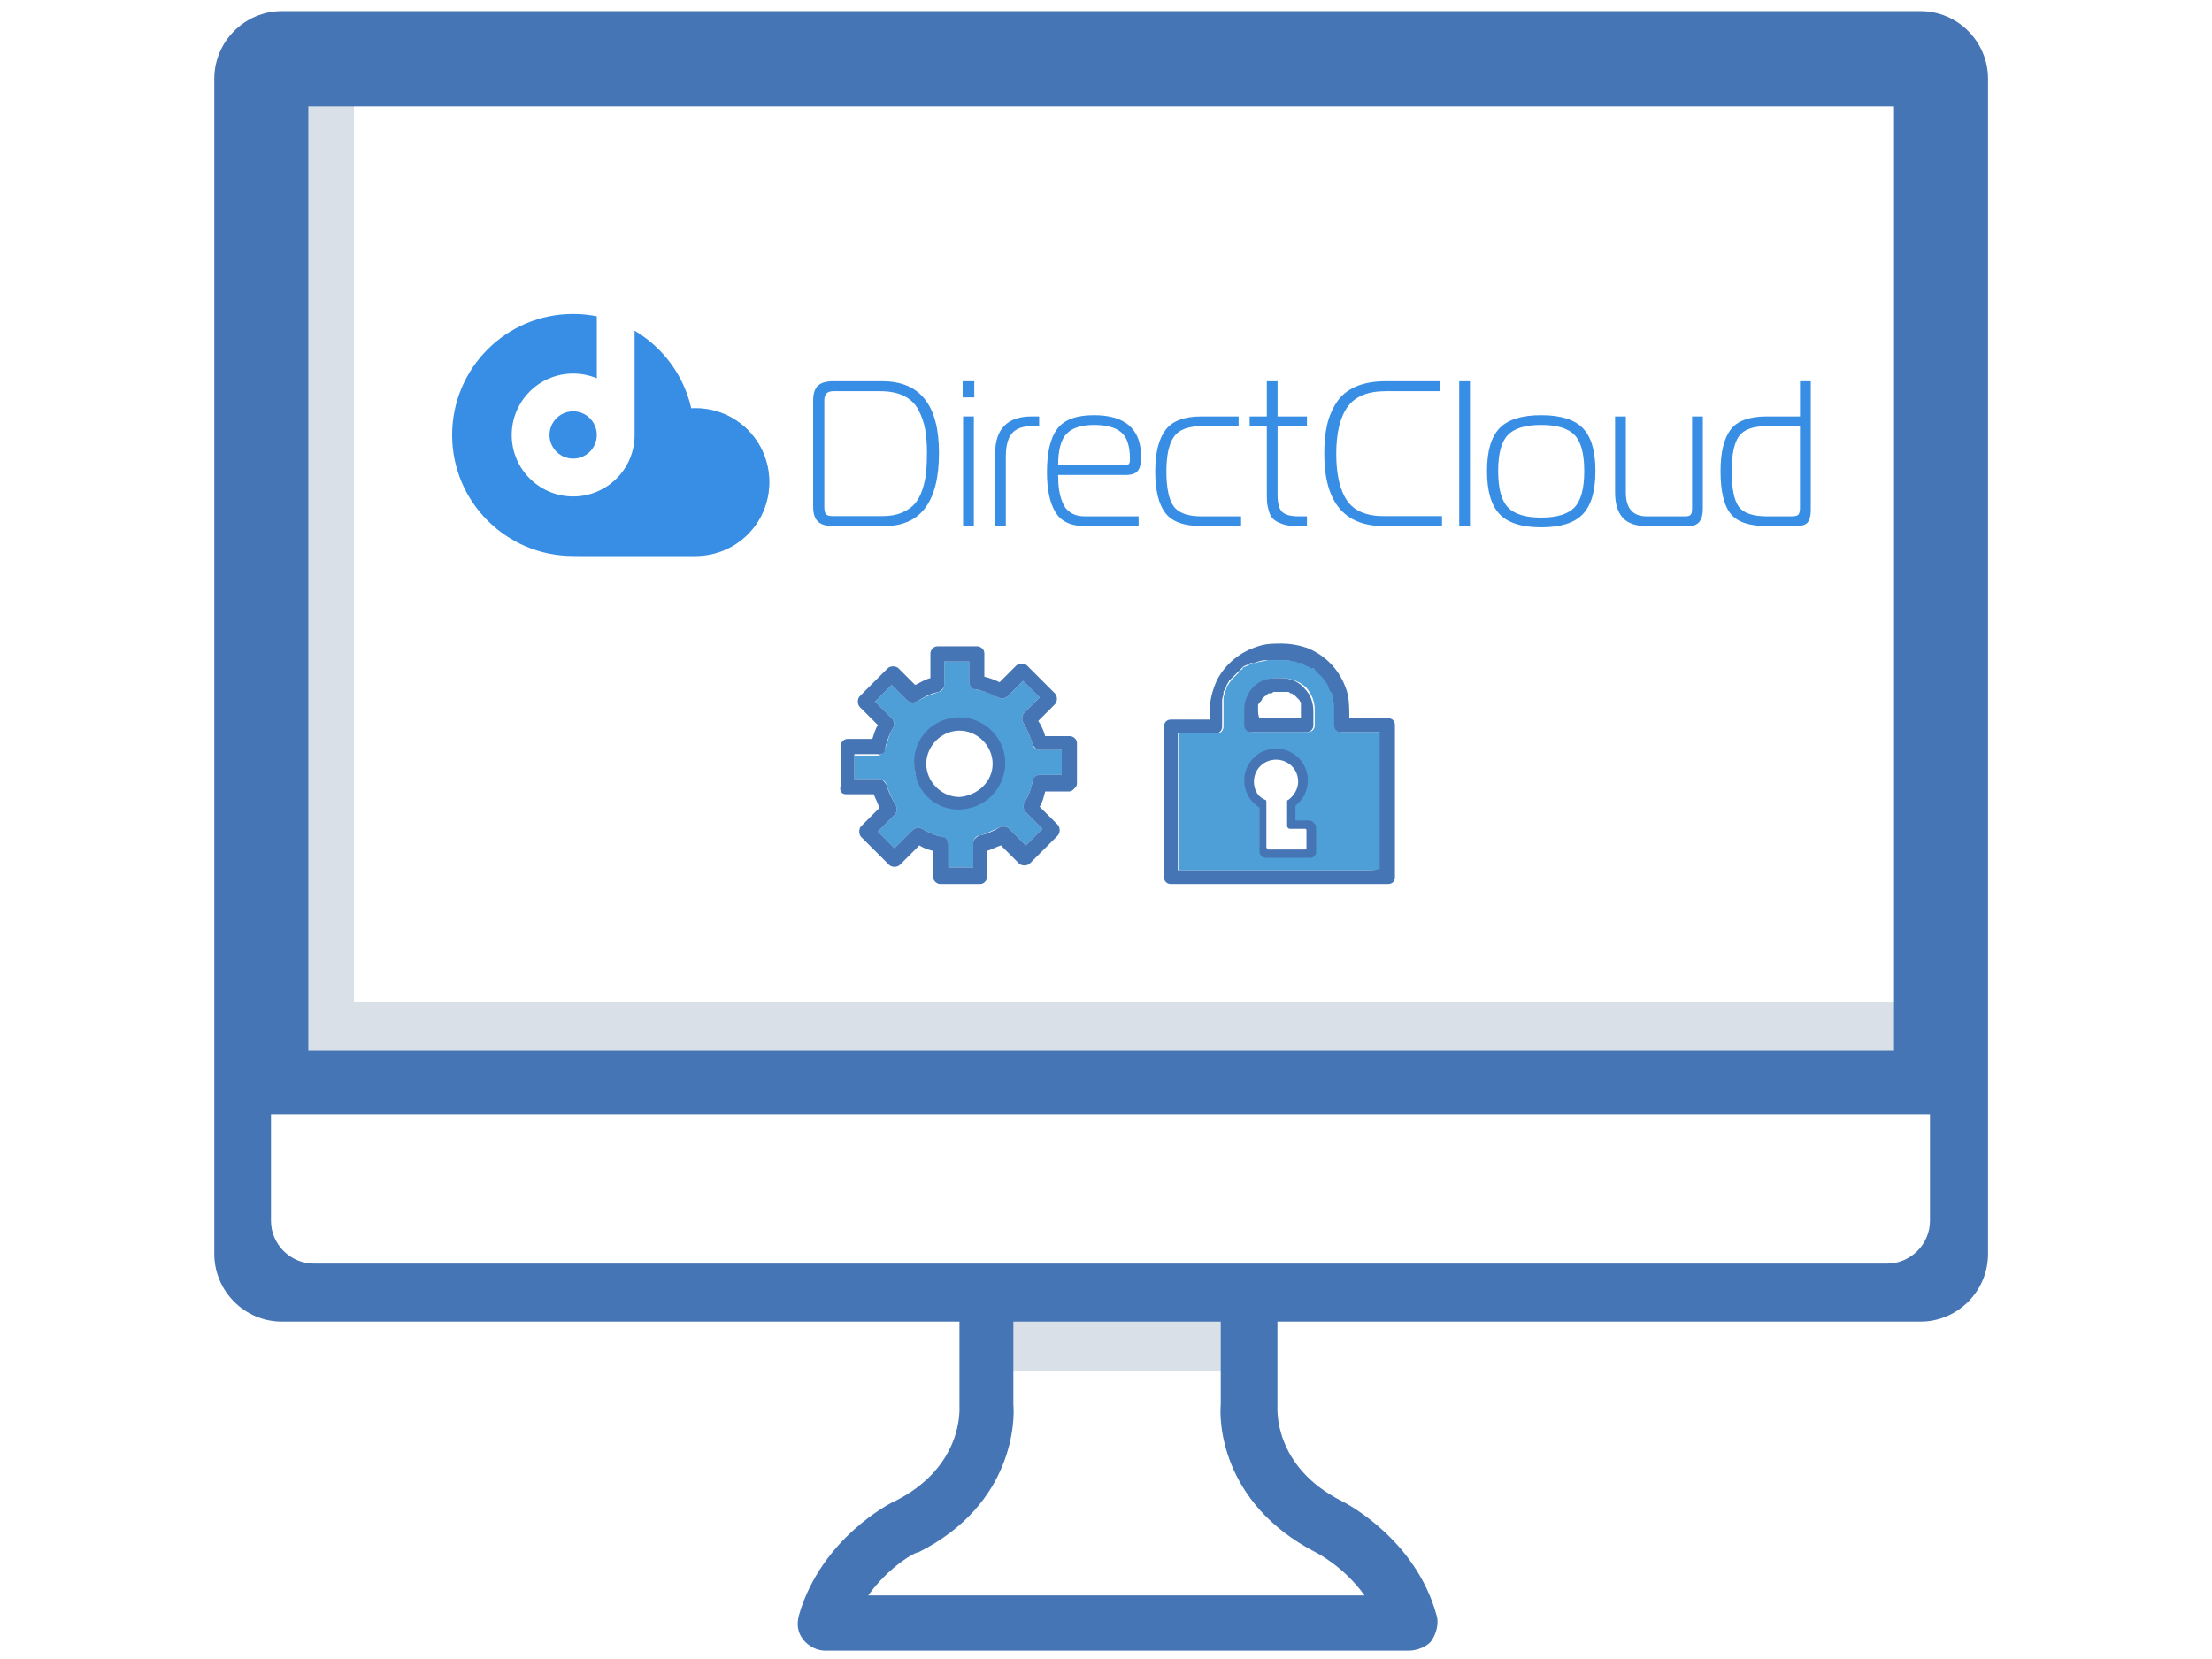
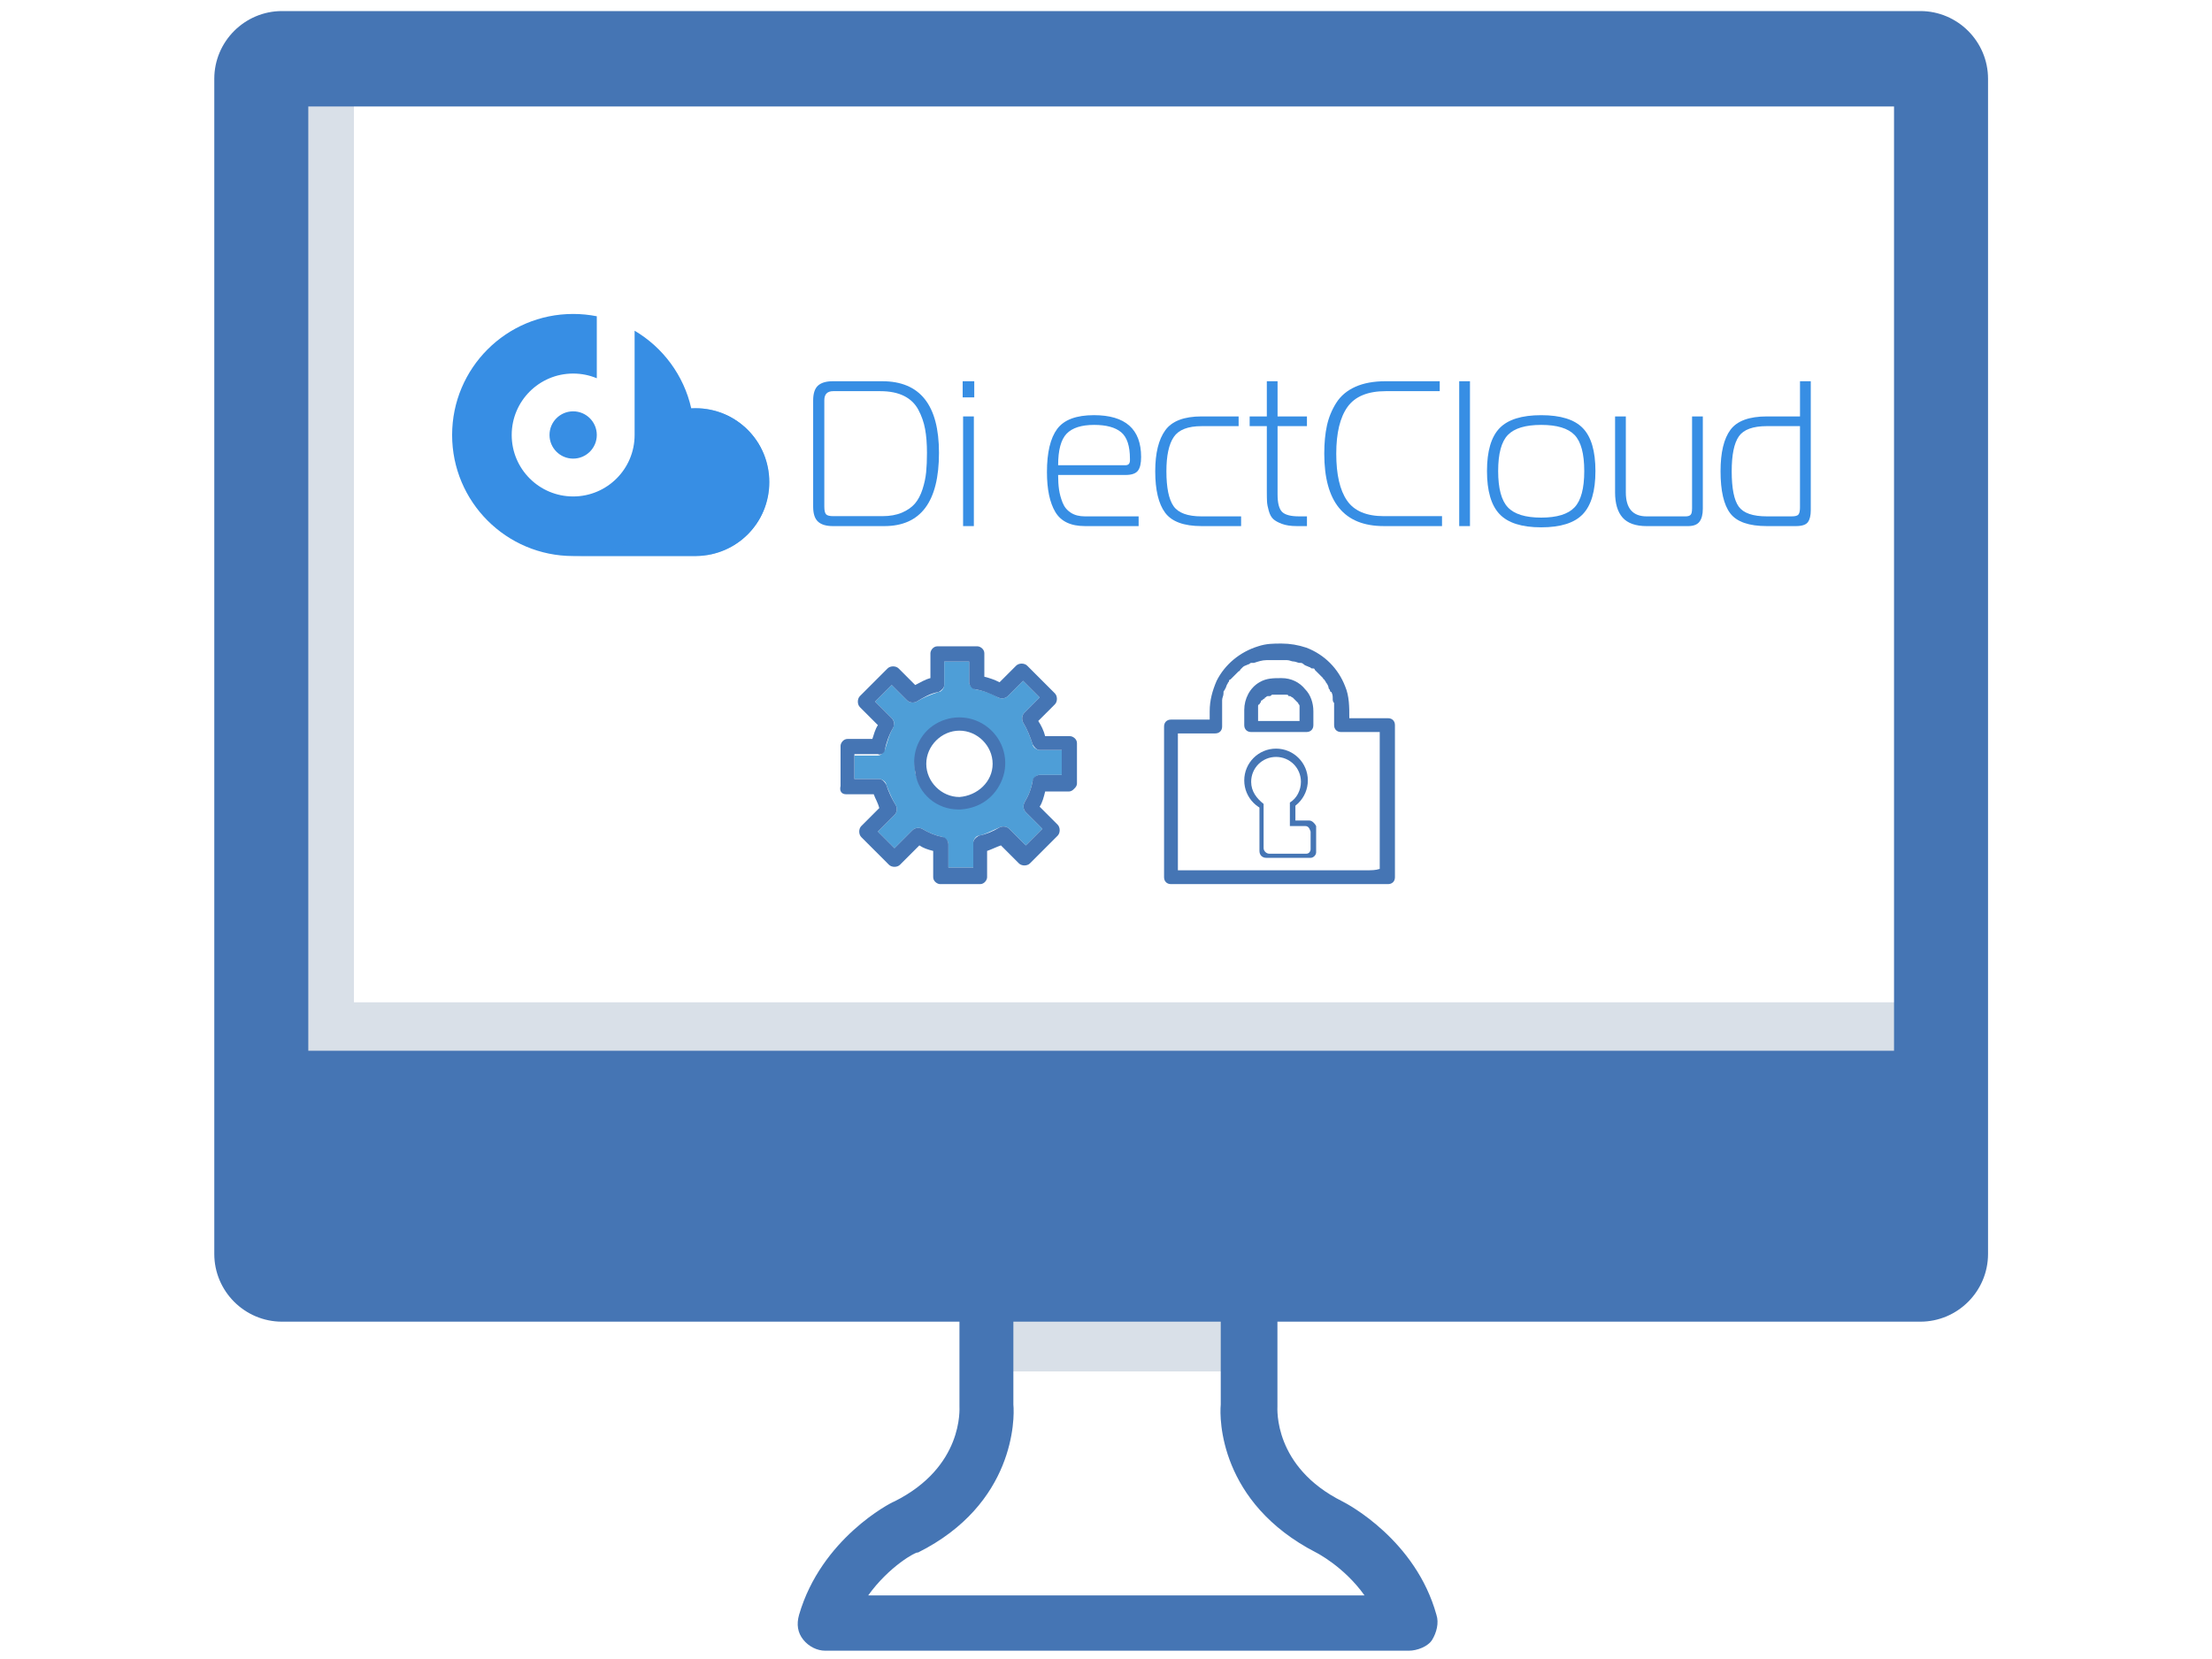
<svg xmlns="http://www.w3.org/2000/svg" version="1.1" id="レイヤー_1" x="0px" y="0px" viewBox="0 0 160 120" style="enable-background:new 0 0 160 120;" xml:space="preserve">
  <style type="text/css">
	.st0{fill:#D9E0E8;}
	.st1{fill:#4575B4;}
	.st2{fill:#FFFFFF;}
	.st3{fill:#4E9ED7;}
	.st4{fill:#FEFEFF;}
	.st5{fill:#00C8E7;}
	.st6{fill:#378EE4;}
	.st7{fill-rule:evenodd;clip-rule:evenodd;fill:#378EE4;}
	.st8{filter:url(#Adobe_OpacityMaskFilter);}
	.st9{fill:url(#SVGID_2_);}
	.st10{mask:url(#SVGID_1_);fill-rule:evenodd;clip-rule:evenodd;fill:#378EE4;}
</style>
  <rect x="18.3" y="72.5" class="st0" width="119.4" height="5.1" />
  <rect x="17.2" y="5.4" class="st0" width="8.4" height="83.7" />
  <polygon class="st0" points="89.1,99.2 72.6,99.2 71.7,94 91.5,93.1 " />
  <path class="st1" d="M101.9,119.4H59.7c-0.6,0-1.2-0.3-1.6-0.8  c-0.4-0.5-0.5-1.1-0.3-1.8c1.6-5.5,6.6-8.1,6.9-8.2  c5-2.5,4.7-6.7,4.7-6.9c0-0.1,0-0.1,0-0.2v-9.1c0-1.1,0.9-2,2-2h19  c1.1,0,2,0.9,2,2V101.5c0,0.1,0,0.1,0,0.2c0,0.2-0.3,4.4,4.7,6.9  c0.4,0.2,5.3,2.8,6.8,8.2c0.2,0.6,0,1.3-0.3,1.8  S102.5,119.4,101.9,119.4z M62.8,115.4h35.9c-1.5-2.1-3.5-3.1-3.5-3.1l0,0  c-7-3.6-7-9.7-6.9-10.7v-7h-15v7c0.1,1,0.1,7.2-6.9,10.7  C66.3,112.2,64.3,113.3,62.8,115.4z" />
  <path class="st1" d="M137,7.7V76H22.3V7.7H137 M138.9,0.8H20.4C17.7,0.8,15.5,3,15.5,5.7  v85c0,2.7,2.2,4.9,4.9,4.9h118.5c2.7,0,4.9-2.2,4.9-4.9v-85  C143.8,3,141.6,0.8,138.9,0.8L138.9,0.8z" />
-   <path class="st2" d="M19.6,80.6v7.7c0,1.7,1.4,3.1,3.1,3.1H136.5  c1.7,0,3.1-1.4,3.1-3.1v-7.7H19.6z" />
  <g>
    <path class="st3" d="M61.8,56.35c0.6,0,1.2,0,1.8,0c0.2,0,0.5,0.2,0.5,0.4   c0.2,0.5,0.4,1,0.7,1.5c0.1,0.2,0.1,0.5-0.1,0.7   c-0.4,0.4-0.8,0.8-1.2,1.2c0.4,0.4,0.8,0.8,1.2,1.2   C65.1,60.95,65.6,60.45,66,60.05c0.2-0.2,0.5-0.2,0.7-0.1   c0.5,0.3,1,0.5,1.5,0.6c0.2,0.1,0.4,0.3,0.4,0.5c0,0.6,0,1.2,0,1.7   c0.6,0,1.2,0,1.8,0c0-0.6,0-1.2,0-1.8c0-0.2,0.2-0.5,0.4-0.5   c0.5-0.1,1-0.4,1.5-0.6C72.5,59.75,72.8,59.75,73,59.95   c0.4,0.4,0.8,0.8,1.2,1.2C74.6,60.75,75,60.35,75.4,59.95   c-0.4-0.4-0.8-0.8-1.2-1.2C74,58.55,74,58.25,74.1,58.05   c0.3-0.5,0.5-1,0.6-1.6c0.1-0.2,0.3-0.4,0.5-0.4c0.5,0,1.1,0,1.6,0   c0-0.6,0-1.2,0-1.8c-0.5,0-1.1,0-1.6,0c-0.2,0-0.5-0.2-0.5-0.4   C74.5,53.25,74.3,52.75,74,52.25c-0.1-0.2-0.1-0.5,0.1-0.7   c0.4-0.4,0.7-0.7,1.1-1.1C74.8,50.05,74.4,49.65,74,49.25   c-0.4,0.4-0.8,0.8-1.1,1.1c-0.2,0.2-0.5,0.2-0.7,0.1   c-0.5-0.3-1.1-0.5-1.7-0.6c-0.2-0.1-0.4-0.3-0.4-0.5c0-0.5,0-1,0-1.5   c-0.6,0-1.2,0-1.8,0c0,0.6,0,1.1,0,1.7c0,0.2-0.2,0.5-0.4,0.5   c-0.6,0.2-1.1,0.4-1.6,0.7c-0.2,0.1-0.5,0.1-0.7-0.1   c-0.4-0.4-0.8-0.8-1.1-1.1c-0.4,0.4-0.8,0.8-1.2,1.2   c0.4,0.4,0.8,0.8,1.2,1.2c0.2,0.2,0.2,0.4,0.1,0.7   c-0.3,0.5-0.4,1-0.6,1.6c-0.1,0.2-0.3,0.4-0.5,0.4   c-0.6,0-1.1,0-1.7,0C61.8,55.15,61.8,55.75,61.8,56.35z M67.7,52.55   c1.1-0.7,2.6-0.6,3.7,0.3c1,0.8,1.4,2.3,1,3.5   c-0.5,1.2-1.6,2-2.9,2.1h-0.1c0,0,0,0-0.1,0   c-1.5-0.1-2.8-1.1-3.1-2.6C66,54.55,66.6,53.25,67.7,52.55z" />
    <path class="st1" d="M61.2,57.45c0.7,0,1.3,0,2,0c0.1,0.3,0.3,0.6,0.4,1   c-0.4,0.4-0.9,0.9-1.3,1.3c-0.2,0.2-0.2,0.6,0,0.8   c0.7,0.7,1.3,1.3,2,2C64.5,62.75,64.9,62.75,65.1,62.55   c0.5-0.5,0.9-0.9,1.4-1.4c0.3,0.2,0.6,0.3,1,0.4   c0,0.6,0,1.3,0,1.9c0,0.3,0.3,0.5,0.5,0.5c1,0,1.9,0,2.9,0   c0.3,0,0.5-0.3,0.5-0.5c0-0.6,0-1.3,0-1.9c0.3-0.1,0.7-0.3,1-0.4   c0.4,0.4,0.9,0.9,1.3,1.3c0.2,0.2,0.6,0.2,0.8,0   c0.7-0.7,1.3-1.3,2-2c0.2-0.2,0.2-0.6,0-0.8   C76.1,59.25,75.6,58.75,75.2,58.35c0.2-0.3,0.3-0.7,0.4-1.1   c0.6,0,1.2,0,1.7,0c0.2,0,0.3-0.1,0.4-0.2   c0.1-0.1,0.2-0.2,0.2-0.4c0-1,0-1.9,0-2.9c0-0.3-0.3-0.5-0.5-0.5   c-0.6,0-1.2,0-1.8,0c-0.1-0.4-0.3-0.8-0.5-1.1   c0.4-0.4,0.8-0.8,1.2-1.2C76.5,50.75,76.5,50.35,76.3,50.15   c-0.7-0.7-1.3-1.3-2-2c-0.2-0.2-0.6-0.2-0.8,0   c-0.4,0.4-0.8,0.8-1.2,1.2c-0.4-0.2-0.7-0.3-1.1-0.4   c0-0.6,0-1.1,0-1.7c0-0.3-0.3-0.5-0.5-0.5c-1,0-1.9,0-2.9,0   c-0.3,0-0.5,0.3-0.5,0.5c0,0.6,0,1.2,0,1.8c-0.4,0.1-0.7,0.3-1.1,0.5   c-0.4-0.4-0.8-0.8-1.2-1.2c-0.2-0.2-0.6-0.2-0.8,0   c-0.7,0.7-1.3,1.3-2,2c-0.2,0.2-0.2,0.6,0,0.8   c0.4,0.4,0.9,0.9,1.3,1.3c-0.2,0.3-0.3,0.7-0.4,1   c-0.6,0-1.2,0-1.8,0c-0.3,0-0.5,0.3-0.5,0.5c0,1,0,1.9,0,2.9   C60.7,57.25,60.9,57.45,61.2,57.45z M64,54.25c0.1-0.5,0.3-1.1,0.6-1.6   c0.1-0.2,0.1-0.5-0.1-0.7c-0.4-0.4-0.8-0.8-1.2-1.2   c0.4-0.4,0.8-0.8,1.2-1.2c0.4,0.4,0.8,0.8,1.1,1.1   c0.2,0.2,0.5,0.2,0.7,0.1c0.5-0.3,1-0.6,1.6-0.7   c0.2-0.1,0.4-0.3,0.4-0.5c0-0.6,0-1.1,0-1.7c0.6,0,1.2,0,1.8,0   c0,0.5,0,1,0,1.5c0,0.2,0.2,0.5,0.4,0.5c0.6,0.1,1.1,0.3,1.7,0.6   c0.2,0.1,0.5,0.1,0.7-0.1c0.4-0.4,0.8-0.8,1.1-1.1   c0.4,0.4,0.8,0.8,1.2,1.2c-0.4,0.4-0.7,0.7-1.1,1.1   c-0.2,0.2-0.2,0.5-0.1,0.7c0.3,0.5,0.5,1,0.7,1.6   c0.1,0.2,0.3,0.4,0.5,0.4c0.5,0,1.1,0,1.6,0c0,0.6,0,1.2,0,1.8   c-0.5,0-1.1,0-1.6,0c-0.2,0-0.5,0.2-0.5,0.4   c-0.1,0.6-0.3,1.1-0.6,1.6c-0.1,0.2-0.1,0.5,0.1,0.7   c0.4,0.4,0.8,0.8,1.2,1.2c-0.4,0.4-0.8,0.8-1.2,1.2   c-0.4-0.4-0.8-0.8-1.2-1.2c-0.2-0.2-0.5-0.2-0.7-0.1   c-0.5,0.3-1,0.5-1.5,0.6c-0.2,0.1-0.4,0.3-0.4,0.5c0,0.6,0,1.2,0,1.8   c-0.6,0-1.2,0-1.8,0c0-0.6,0-1.2,0-1.7c0-0.2-0.2-0.5-0.4-0.5   c-0.5-0.1-1-0.3-1.5-0.6c-0.2-0.1-0.5-0.1-0.7,0.1   c-0.4,0.4-0.9,0.9-1.3,1.3c-0.4-0.4-0.8-0.8-1.2-1.2   c0.4-0.4,0.8-0.8,1.2-1.2c0.2-0.2,0.2-0.5,0.1-0.7   c-0.3-0.5-0.5-0.9-0.7-1.5c-0.1-0.2-0.3-0.4-0.5-0.4   c-0.6,0-1.2,0-1.8,0c0-0.6,0-1.2,0-1.8c0.6,0,1.1,0,1.7,0   C63.7,54.65,64,54.45,64,54.25z" />
    <path class="st1" d="M69.3,58.55C69.3,58.55,69.4,58.55,69.3,58.55   c0.1,0,0.1,0,0.2,0c1.4-0.1,2.5-0.9,3-2.2   c0.5-1.3,0.1-2.8-1-3.7s-2.6-1-3.8-0.3   c-1.2,0.7-1.8,2.1-1.5,3.5C66.4,57.45,67.8,58.55,69.3,58.55z    M69.4,52.85c1.3,0,2.4,1.1,2.4,2.4   c0,1.3-1.1,2.3-2.4,2.4C68.1,57.65,67,56.55,67,55.25   S68.1,52.85,69.4,52.85z" />
  </g>
  <g>
-     <path class="st3" d="M99.9,59.35c0-1.1,0-2.1,0-3.2c0-0.9,0-1.8,0-2.6   c0-0.2,0-0.4,0-0.6c-0.9,0-1.8,0-2.8,0c-0.3,0-0.5-0.2-0.5-0.5   c0-0.4,0-0.7,0-1.1c0-0.1,0-0.3,0-0.4v-0.1l0,0l0,0   c0-0.1,0-0.2-0.1-0.3c0-0.2-0.1-0.3-0.1-0.5c0,0,0-0.1-0.1-0.1   l0,0c0-0.1-0.1-0.1-0.1-0.2c-0.1-0.1-0.1-0.3-0.2-0.4   c0-0.1-0.1-0.1-0.1-0.2c0,0,0-0.1-0.1-0.1l0,0l0,0   c-0.2-0.2-0.4-0.4-0.6-0.6c0,0-0.1,0-0.1-0.1c0,0,0,0-0.1,0   s-0.1-0.1-0.2-0.1c-0.1-0.1-0.2-0.1-0.4-0.2   c-0.1,0-0.2-0.1-0.2-0.1s0,0-0.1,0l0,0   c-0.1-0.1-0.3-0.1-0.4-0.1c-0.2,0-0.3-0.1-0.5-0.1l0,0l0,0   h-0.1c-0.1,0-0.2,0-0.2,0c-0.2,0-0.4,0-0.6,0c-0.1,0-0.2,0-0.3,0   c-0.1,0-0.2,0-0.2,0h-0.1l0,0l0,0c-0.3,0.1-0.6,0.1-0.9,0.2   c0,0,0,0-0.1,0c0,0,0,0-0.1,0s-0.1,0.1-0.2,0.1   c-0.1,0.1-0.2,0.1-0.4,0.2c-0.1,0-0.1,0.1-0.2,0.2l0,0l0,0   c0,0-0.1,0-0.1,0.1c-0.1,0.1-0.2,0.2-0.3,0.3   c-0.1,0.1-0.2,0.2-0.3,0.3l0,0l0,0c0,0,0,0.1-0.1,0.1   c0,0.1-0.1,0.1-0.1,0.2c-0.1,0.1-0.2,0.3-0.2,0.4   s-0.1,0.1-0.1,0.2l0,0v0.1c-0.1,0.2-0.1,0.3-0.1,0.5   c0,0.1,0,0.1,0,0.2v0.1l0,0c0,0.2,0,0.4,0,0.6c0,0.3,0,0.7,0,1   c0,0.3-0.2,0.5-0.5,0.5c-0.1,0-0.3,0-0.4,0c-0.8,0-1.6,0-2.3,0   c0,0.3,0,0.6,0,0.8c0,0.9,0,1.8,0,2.7c0,1.1,0,2.1,0,3.2   c0,0.9,0,1.8,0,2.6c0,0.2,0,0.4,0,0.6c0.5,0,1,0,1.4,0   c1.3,0,2.6,0,3.9,0c1.5,0,3,0,4.5,0c1.3,0,2.5,0,3.8,0c0.3,0,0.7,0,1,0   c0-0.3,0-0.6,0-0.8C99.9,61.15,99.9,60.25,99.9,59.35z M94.5,61.75   c-0.2,0.1-0.5,0.1-0.8,0.1s-0.7,0-1,0s-0.6,0-0.8,0   c-0.1,0-0.3,0-0.4-0.1c-0.2-0.1-0.4-0.4-0.4-0.6   c0-0.9,0-1.9,0-2.8c-0.6-0.4-0.9-1.2-0.9-1.9   c0.1-0.7,0.5-1.3,1.1-1.7c0.6-0.3,1.4-0.3,2.1,0   c0.6,0.4,1,1,1,1.8c0,0.7-0.3,1.3-0.9,1.7c0,0.3,0,0.9,0,1.3   c0.2,0,0.4,0,0.6,0h0.1v-0.1c0.3,0,0.5,0.1,0.5,0.4v0.1   c0,0.2,0,0.3,0,0.5C94.8,60.95,94.9,61.55,94.5,61.75z M95.1,52.45   c0,0.3-0.2,0.5-0.5,0.5c-0.2,0-0.3,0-0.5,0c-1.2,0-2.4,0-3.5,0   c-0.3,0-0.5-0.2-0.5-0.5c0-0.4,0-0.7,0-1.1c0-0.8,0.4-1.6,1.1-2   c0.5-0.3,1-0.3,1.6-0.3S94.1,49.35,94.5,49.75   c0.4,0.5,0.6,1,0.6,1.6C95.1,51.75,95.1,52.15,95.1,52.45z" />
    <path class="st1" d="M100.9,52.45c0-0.3-0.2-0.5-0.5-0.5c-0.9,0-1.8,0-2.8,0   c0-0.8,0-1.6-0.3-2.3c-0.5-1.3-1.5-2.3-2.8-2.8   c-0.6-0.2-1.2-0.3-1.8-0.3c-0.6,0-1.1,0-1.7,0.2   c-1.3,0.4-2.4,1.3-3,2.5c-0.3,0.7-0.5,1.4-0.5,2.2   c0,0.2,0,0.4,0,0.6c-0.8,0-1.6,0-2.4,0c-0.1,0-0.3,0-0.4,0   c-0.3,0-0.5,0.2-0.5,0.5c0,0.4,0,0.7,0,1.1c0,0.9,0,1.8,0,2.6   c0,1.1,0,2.1,0,3.2c0,0.9,0,1.8,0,2.7c0,0.4,0,0.9,0,1.3l0,0   c0,0.3,0.2,0.5,0.5,0.5c0.5,0,1,0,1.6,0c1.3,0,2.5,0,3.8,0c1.5,0,3,0,4.5,0   c1.3,0,2.6,0,3.9,0c0.6,0,1.3,0,1.9,0l0,0c0.3,0,0.5-0.2,0.5-0.5   c0-0.4,0-0.7,0-1.1c0-0.9,0-1.8,0-2.6c0-1.1,0-2.1,0-3.2   c0-0.9,0-1.8,0-2.7C100.9,53.35,100.9,52.95,100.9,52.45   L100.9,52.45z M98.8,62.95c-1.3,0-2.5,0-3.8,0c-1.5,0-3,0-4.5,0   c-1.3,0-2.6,0-3.9,0c-0.5,0-0.9,0-1.4,0c0-0.2,0-0.4,0-0.6   c0-0.9,0-1.8,0-2.6c0-1.1,0-2.1,0-3.2c0-0.9,0-1.8,0-2.7   c0-0.3,0-0.6,0-0.8c0.8,0,1.6,0,2.3,0c0.1,0,0.3,0,0.4,0   c0.3,0,0.5-0.2,0.5-0.5c0-0.3,0-0.7,0-1c0-0.2,0-0.4,0-0.6l0,0v-0.1   c0-0.1,0-0.1,0-0.2c0-0.2,0.1-0.3,0.1-0.5v-0.1l0,0   c0-0.1,0.1-0.1,0.1-0.2c0.1-0.1,0.1-0.3,0.2-0.4   c0-0.1,0.1-0.1,0.1-0.2c0,0,0-0.1,0.1-0.1l0,0l0,0   c0.1-0.1,0.2-0.2,0.3-0.3c0.1-0.1,0.2-0.2,0.3-0.3   c0,0,0.1,0,0.1-0.1l0,0l0,0c0.1-0.1,0.1-0.1,0.2-0.2   c0.1-0.1,0.2-0.1,0.4-0.2c0.1,0,0.1-0.1,0.2-0.1   c0,0,0,0,0.1,0c0,0,0,0,0.1,0C91,47.85,91.3,47.75,91.6,47.75l0,0l0,0h0.1   c0.1,0,0.2,0,0.2,0c0.1,0,0.2,0,0.3,0c0.2,0,0.4,0,0.6,0   c0.1,0,0.2,0,0.2,0h0.1l0,0l0,0c0.2,0,0.3,0.1,0.5,0.1   c0.1,0,0.3,0.1,0.4,0.1l0,0c0,0,0,0,0.1,0s0.2,0.1,0.2,0.1   c0.1,0.1,0.2,0.1,0.4,0.2c0.1,0,0.1,0.1,0.2,0.1   c0,0,0,0,0.1,0c0,0,0.1,0,0.1,0.1c0.2,0.2,0.4,0.4,0.6,0.6l0,0l0,0   c0,0,0,0.1,0.1,0.1c0,0.1,0.1,0.1,0.1,0.2   c0.1,0.1,0.2,0.3,0.2,0.4s0.1,0.1,0.1,0.2l0,0   c0,0,0,0.1,0.1,0.1c0.1,0.2,0.1,0.3,0.1,0.5   c0,0.1,0,0.2,0.1,0.3l0,0l0,0v0.1c0,0.1,0,0.3,0,0.4   c0,0.4,0,0.7,0,1.1c0,0.3,0.2,0.5,0.5,0.5c0.9,0,1.8,0,2.8,0   c0,0.2,0,0.4,0,0.6c0,0.9,0,1.8,0,2.6c0,1.1,0,2.1,0,3.2   c0,0.9,0,1.8,0,2.7c0,0.3,0,0.6,0,0.8   C99.5,62.95,99.2,62.95,98.8,62.95z" />
-     <path class="st1" d="M92.7,49.05c-0.6,0-1.1,0-1.6,0.3   C90.4,49.75,90,50.55,90,51.35c0,0.4,0,0.7,0,1.1c0,0.3,0.2,0.5,0.5,0.5   c1.2,0,2.4,0,3.5,0c0.2,0,0.3,0,0.5,0c0.3,0,0.5-0.2,0.5-0.5c0-0.3,0-0.7,0-1   c0-0.6-0.2-1.2-0.6-1.6C94,49.35,93.4,49.05,92.7,49.05z M91,51.35   C91,51.25,91,51.25,91,51.15l0,0v-0.1c0-0.1,0-0.1,0.1-0.2   c0,0,0-0.1,0.1-0.1c0-0.1,0.1-0.1,0.1-0.2l0,0   c0,0,0-0.1,0.1-0.1l0.1-0.1l0,0c0,0,0.1,0,0.1-0.1   c0.1,0,0.1-0.1,0.2-0.1c0,0,0,0,0.1,0l0,0c0.1,0,0.1,0,0.2-0.1   h0.1l0,0c0,0,0,0,0.1,0c0.2,0,0.3,0,0.5,0c0.1,0,0.1,0,0.2,0h0.1l0,0   c0.1,0,0.2,0,0.2,0.1h0.1l0,0c0.1,0,0.1,0.1,0.2,0.1   l0.1,0.1l0.1,0.1l0.1,0.1l0.1,0.1   c0,0.1,0.1,0.1,0.1,0.2l0,0l0,0v0.1c0,0.1,0,0.1,0,0.2l0,0l0,0v0.1   c0,0.1,0,0.1,0,0.2c0,0.2,0,0.3,0,0.5c-1,0-2,0-3,0C91,51.75,91,51.55,91,51.35z" />
+     <path class="st1" d="M92.7,49.05c-0.6,0-1.1,0-1.6,0.3   C90.4,49.75,90,50.55,90,51.35c0,0.4,0,0.7,0,1.1c0,0.3,0.2,0.5,0.5,0.5   c1.2,0,2.4,0,3.5,0c0.2,0,0.3,0,0.5,0c0.3,0,0.5-0.2,0.5-0.5c0-0.3,0-0.7,0-1   c0-0.6-0.2-1.2-0.6-1.6C94,49.35,93.4,49.05,92.7,49.05z M91,51.35   C91,51.25,91,51.25,91,51.15l0,0v-0.1c0,0,0-0.1,0.1-0.1c0-0.1,0.1-0.1,0.1-0.2l0,0   c0,0,0-0.1,0.1-0.1l0.1-0.1l0,0c0,0,0.1,0,0.1-0.1   c0.1,0,0.1-0.1,0.2-0.1c0,0,0,0,0.1,0l0,0c0.1,0,0.1,0,0.2-0.1   h0.1l0,0c0,0,0,0,0.1,0c0.2,0,0.3,0,0.5,0c0.1,0,0.1,0,0.2,0h0.1l0,0   c0.1,0,0.2,0,0.2,0.1h0.1l0,0c0.1,0,0.1,0.1,0.2,0.1   l0.1,0.1l0.1,0.1l0.1,0.1l0.1,0.1   c0,0.1,0.1,0.1,0.1,0.2l0,0l0,0v0.1c0,0.1,0,0.1,0,0.2l0,0l0,0v0.1   c0,0.1,0,0.1,0,0.2c0,0.2,0,0.3,0,0.5c-1,0-2,0-3,0C91,51.75,91,51.55,91,51.35z" />
    <path class="st4" d="M92.2,58.15c0,0.5,0,1,0,1.5c0,0.4,0,0.8,0,1.2   c0.2,0,0.4,0,0.6,0c0.3,0,0.6,0,1,0h0.1c0-0.1,0-0.2,0-0.2   c0-0.1,0-0.2,0-0.3c-0.2,0-0.4,0-0.6,0c-0.3,0-0.5-0.2-0.5-0.5   c0-0.5,0-0.9,0-1.4c0-0.2,0-0.3,0-0.5c0-0.2,0.2-0.3,0.4-0.4l0,0   l0.1-0.1c0,0,0,0,0-0.1L93.4,57.25c0,0,0-0.1,0.1-0.1c0,0,0,0,0-0.1   s0-0.1,0-0.2V56.75c0-0.1,0-0.2,0-0.2l0,0l0,0v-0.1v-0.1l0,0l0,0   c0,0,0-0.1-0.1-0.1c0,0,0,0,0-0.1c0,0,0,0-0.1-0.1l-0.1-0.1   c0,0,0,0-0.1-0.1c0,0-0.1,0-0.1-0.1c0,0-0.1,0-0.1-0.1h-0.1l0,0   c0,0,0,0-0.1,0h-0.1l0,0h-0.1c-0.1,0-0.1,0-0.2,0l0,0l0,0   c-0.1,0-0.2,0-0.2,0.1c0,0,0.1,0,0,0c0,0,0,0-0.1,0c0,0-0.1,0-0.1,0.1   c0,0,0,0-0.1,0c0,0-0.1,0-0.1,0.1l-0.1,0.1l-0.1,0.1v0.1   c0,0,0,0.1-0.1,0.1v0.1l0,0v0.1v0.1l0,0l0,0c0,0.1,0,0.2,0,0.3   c0,0,0,0,0,0.1v0.1v0.1c0,0,0,0.1,0.1,0.1l0.1,0.1l0,0l0,0   c0.1,0.1,0.1,0.1,0.2,0.2c0,0,0.1,0,0.1,0.1   c0,0,0.1,0,0.1,0.1C92.1,57.75,92.2,57.95,92.2,58.15z" />
    <path class="st5" d="M92.5,55.65L92.5,55.65L92.5,55.65z" />
    <path class="st5" d="M93.4,56.55C93.5,56.55,93.5,56.55,93.4,56.55   C93.5,56.55,93.4,56.55,93.4,56.55z" />
-     <path class="st5" d="M93.5,56.55L93.5,56.55L93.5,56.55L93.5,56.55L93.5,56.55z" />
    <circle class="st1" cx="92.3" cy="56.45" r="2.3" />
    <path class="st1" d="M94.7,59.35h-1v-1.5c0-0.3-0.2-0.5-0.5-0.5h-1.6   c-0.3,0-0.5,0.2-0.5,0.5v3.7c0,0.3,0.2,0.5,0.5,0.5h1.6l0,0l0,0h1.6   c0.2,0,0.4-0.2,0.4-0.4V59.75C95.1,59.55,94.9,59.35,94.7,59.35z" />
    <g>
      <path class="st2" d="M94.4,59.75h-1.1v-1.7c0.5-0.3,0.8-0.9,0.8-1.5    c0-1-0.8-1.8-1.8-1.8S90.5,55.55,90.5,56.55    C90.5,57.25,90.9,57.75,91.4,58.15v3.2c0,0.2,0.2,0.4,0.4,0.4H94.5    c0.2,0,0.3-0.2,0.3-0.3v-1.3C94.7,59.85,94.6,59.75,94.4,59.75z" />
-       <path class="st1" d="M94.4,61.95h-2.7c-0.4,0-0.6-0.3-0.6-0.7v-3.1    c-0.6-0.4-0.9-1-0.9-1.7c0-1.2,0.9-2.1,2.1-2.1    S94.4,55.25,94.4,56.45c0,0.7-0.3,1.3-0.8,1.7v1.3h0.8    C94.7,59.45,95,59.75,95,60.05v1.3C95,61.75,94.7,61.95,94.4,61.95z     M92.3,54.95c-0.9,0-1.6,0.7-1.6,1.6    c0,0.6,0.3,1.1,0.8,1.3c0.1,0,0.1,0.1,0.1,0.2V61.25    c0,0.1,0.1,0.2,0.1,0.2h2.7c0,0,0.1,0,0.1-0.1v-1.3    c0,0,0-0.1-0.1-0.1h-1.1c-0.1,0-0.2-0.1-0.2-0.2v-1.7    c0-0.1,0-0.2,0.1-0.2c0.4-0.3,0.7-0.8,0.7-1.3    C93.9,55.65,93.2,54.95,92.3,54.95z" />
    </g>
  </g>
  <g>
    <g>
      <path class="st6" d="M63.817,27.576h-3.577c-0.479,0-0.836,0.105-1.07,0.314    c-0.234,0.21-0.352,0.569-0.352,1.078v7.679c0,0.509,0.117,0.871,0.352,1.085    c0.235,0.215,0.591,0.322,1.07,0.322h3.727c2.635,0,3.952-1.766,3.952-5.299    C67.918,29.302,66.551,27.576,63.817,27.576z M67.05,32.755    c0,0.539-0.02,1.008-0.06,1.407c-0.04,0.399-0.127,0.808-0.262,1.227    c-0.135,0.419-0.317,0.763-0.546,1.033c-0.23,0.269-0.544,0.489-0.943,0.659    c-0.399,0.17-0.873,0.254-1.422,0.254H60.269c-0.27,0-0.444-0.048-0.524-0.142    c-0.08-0.095-0.12-0.277-0.12-0.546v-7.694c0-0.439,0.215-0.659,0.644-0.659    h3.398c0.689,0,1.262,0.115,1.721,0.344c0.459,0.229,0.806,0.564,1.04,1.003    c0.234,0.439,0.397,0.903,0.486,1.392    C67.005,31.523,67.05,32.096,67.05,32.755z" />
      <rect x="69.663" y="30.121" class="st6" width="0.778" height="7.933" />
      <rect x="69.633" y="27.576" class="st6" width="0.838" height="1.168" />
-       <path class="st6" d="M71.976,32.845v5.209h0.778v-5.029c0-0.758,0.145-1.315,0.434-1.669    c0.289-0.354,0.768-0.531,1.437-0.531h0.539v-0.703h-0.539    C72.859,30.121,71.976,31.029,71.976,32.845z" />
      <path class="st6" d="M82.301,34.057c0.16-0.2,0.239-0.534,0.239-1.003    c0-2.016-1.138-3.024-3.413-3.024c-1.277,0-2.163,0.332-2.657,0.995    c-0.494,0.664-0.741,1.704-0.741,3.121c0,1.247,0.202,2.21,0.606,2.889    c0.404,0.679,1.115,1.018,2.133,1.018h3.892v-0.703h-3.892    c-0.399,0-0.736-0.087-1.01-0.262c-0.275-0.175-0.474-0.419-0.599-0.734    c-0.125-0.314-0.21-0.626-0.255-0.935c-0.045-0.309-0.067-0.664-0.067-1.063    h4.865C81.842,34.357,82.141,34.257,82.301,34.057z M77.152,31.37    c0.409-0.424,1.073-0.636,1.991-0.636c0.878,0,1.529,0.177,1.953,0.531    c0.424,0.354,0.636,0.996,0.636,1.923v0.105c0,0.239-0.11,0.359-0.329,0.359    h-4.865C76.538,32.555,76.743,31.795,77.152,31.37z" />
      <path class="st6" d="M84.885,36.609c-0.344-0.494-0.516-1.335-0.516-2.522    c0-1.127,0.177-1.953,0.532-2.477c0.354-0.524,1.025-0.786,2.013-0.786h2.679    v-0.703h-2.679c-1.267,0-2.143,0.334-2.627,1.003    c-0.484,0.669-0.726,1.656-0.726,2.964c0,1.357,0.24,2.358,0.718,3.001    c0.479,0.644,1.357,0.965,2.634,0.965h2.859v-0.703h-2.859    C85.905,37.35,85.229,37.103,84.885,36.609z" />
      <path class="st6" d="M92.411,27.576h-0.778v2.545h-1.242v0.703h1.242v4.715    c0,0.339,0.005,0.594,0.015,0.763c0.01,0.17,0.053,0.387,0.127,0.651    c0.075,0.265,0.182,0.461,0.322,0.591c0.14,0.13,0.352,0.247,0.636,0.352    c0.285,0.105,0.636,0.157,1.055,0.157h0.748v-0.703h-0.569    c-0.609,0-1.021-0.11-1.235-0.329c-0.215-0.22-0.322-0.639-0.322-1.257v-4.94    h2.125v-0.703h-2.125V27.576z" />
      <path class="st6" d="M97.433,36.205c-0.519-0.753-0.778-1.883-0.778-3.39    c0-1.497,0.272-2.625,0.816-3.383c0.544-0.758,1.465-1.138,2.762-1.138h3.907    v-0.719h-3.907c-0.868,0-1.602,0.135-2.2,0.404    c-0.599,0.269-1.058,0.656-1.377,1.16c-0.319,0.504-0.544,1.05-0.674,1.639    c-0.13,0.589-0.194,1.267-0.194,2.036c0,3.493,1.432,5.239,4.296,5.239h4.221    v-0.718h-4.206C98.84,37.335,97.952,36.959,97.433,36.205z" />
      <rect x="105.549" y="27.576" class="st6" width="0.778" height="10.478" />
      <path class="st6" d="M111.48,30.031c-1.407,0-2.412,0.314-3.016,0.943    c-0.604,0.629-0.906,1.661-0.906,3.098s0.302,2.475,0.906,3.113    c0.604,0.639,1.609,0.958,3.016,0.958c1.407,0,2.413-0.319,3.016-0.958    c0.604-0.639,0.906-1.676,0.906-3.113s-0.302-2.47-0.906-3.098    C113.893,30.345,112.887,30.031,111.48,30.031z M113.89,36.699    c-0.469,0.494-1.272,0.741-2.41,0.741c-1.137,0-1.941-0.247-2.41-0.741    c-0.469-0.494-0.704-1.37-0.704-2.627c0-1.257,0.234-2.128,0.704-2.612    c0.469-0.484,1.272-0.726,2.41-0.726c1.138,0,1.941,0.242,2.41,0.726    c0.469,0.484,0.703,1.355,0.703,2.612    C114.594,35.329,114.359,36.205,113.89,36.699z" />
      <path class="st6" d="M122.391,36.782c0,0.24-0.037,0.394-0.112,0.464    c-0.075,0.07-0.197,0.105-0.367,0.105h-2.799c-1.008,0-1.512-0.579-1.512-1.736    v-5.493h-0.778v5.493c0,0.808,0.182,1.417,0.546,1.826    c0.364,0.409,0.946,0.614,1.744,0.614h2.979c0.399,0,0.679-0.107,0.838-0.322    c0.16-0.215,0.24-0.526,0.24-0.936v-6.676h-0.778V36.782z" />
      <path class="st6" d="M130.199,27.576v2.545h-2.395c-1.277,0-2.155,0.322-2.634,0.965    c-0.479,0.644-0.718,1.644-0.718,3.001c0,1.417,0.234,2.433,0.703,3.046    c0.469,0.614,1.352,0.921,2.649,0.921h2.096c0.439,0,0.728-0.095,0.868-0.284    c0.14-0.19,0.21-0.479,0.21-0.868v-9.325H130.199z M130.199,36.677    c0,0.259-0.035,0.437-0.105,0.531c-0.07,0.095-0.234,0.142-0.494,0.142h-1.796    c-1.018,0-1.696-0.235-2.036-0.704c-0.339-0.469-0.509-1.322-0.509-2.56    c0-1.188,0.172-2.028,0.516-2.522c0.344-0.494,1.02-0.741,2.028-0.741h2.395    V36.677z" />
    </g>
    <g>
      <path class="st7" d="M41.458,29.753c0.945,0,1.71,0.766,1.71,1.71    c0,0.945-0.766,1.71-1.71,1.71c-0.945,0-1.71-0.766-1.71-1.71    C39.747,30.519,40.513,29.753,41.458,29.753 M41.458,22.709    c0.585,0,1.157,0.058,1.71,0.167v4.485c-0.526-0.22-1.104-0.341-1.71-0.341    c-2.455,0-4.445,1.99-4.445,4.445s1.99,4.445,4.445,4.445    c2.455,0,4.445-1.99,4.445-4.445v-7.544c2.048,1.209,3.56,3.228,4.097,5.616    c0.1-0.006,0.2-0.009,0.302-0.009c2.952,0,5.346,2.393,5.346,5.346    c0,2.931-2.359,5.311-5.282,5.345l-0.001,0.001h-0.064h-8.843    c-4.835,0-8.755-3.92-8.755-8.755C32.703,26.628,36.622,22.709,41.458,22.709z" />
      <defs>
        <filter id="Adobe_OpacityMaskFilter" filterUnits="userSpaceOnUse" x="41.458" y="29.527" width="14.189" height="10.692">
          <feColorMatrix type="matrix" values="1 0 0 0 0  0 1 0 0 0  0 0 1 0 0  0 0 0 1 0" />
        </filter>
      </defs>
      <mask maskUnits="userSpaceOnUse" x="41.458" y="29.527" width="14.189" height="10.692" id="SVGID_1_">
        <g class="st8">
          <linearGradient id="SVGID_2_" gradientUnits="userSpaceOnUse" x1="-224.479" y1="272.068" x2="-217.678" y2="285.095" gradientTransform="matrix(1 0 0 1 267.335 -248.107)">
            <stop offset="0" style="stop-color:#FFFFFF" />
            <stop offset="1" style="stop-color:#000000" />
          </linearGradient>
          <rect x="41.458" y="29.527" class="st9" width="14.189" height="10.692" />
        </g>
      </mask>
      <path class="st10" d="M49.999,29.535c0.139,0.62,0.213,1.265,0.213,1.928    c0,4.835-3.92,8.755-8.754,8.755h8.843l0.064-0.001    c2.923-0.034,5.281-2.414,5.281-5.345c0-2.952-2.393-5.346-5.346-5.346    C50.199,29.527,50.099,29.53,49.999,29.535" />
    </g>
  </g>
</svg>